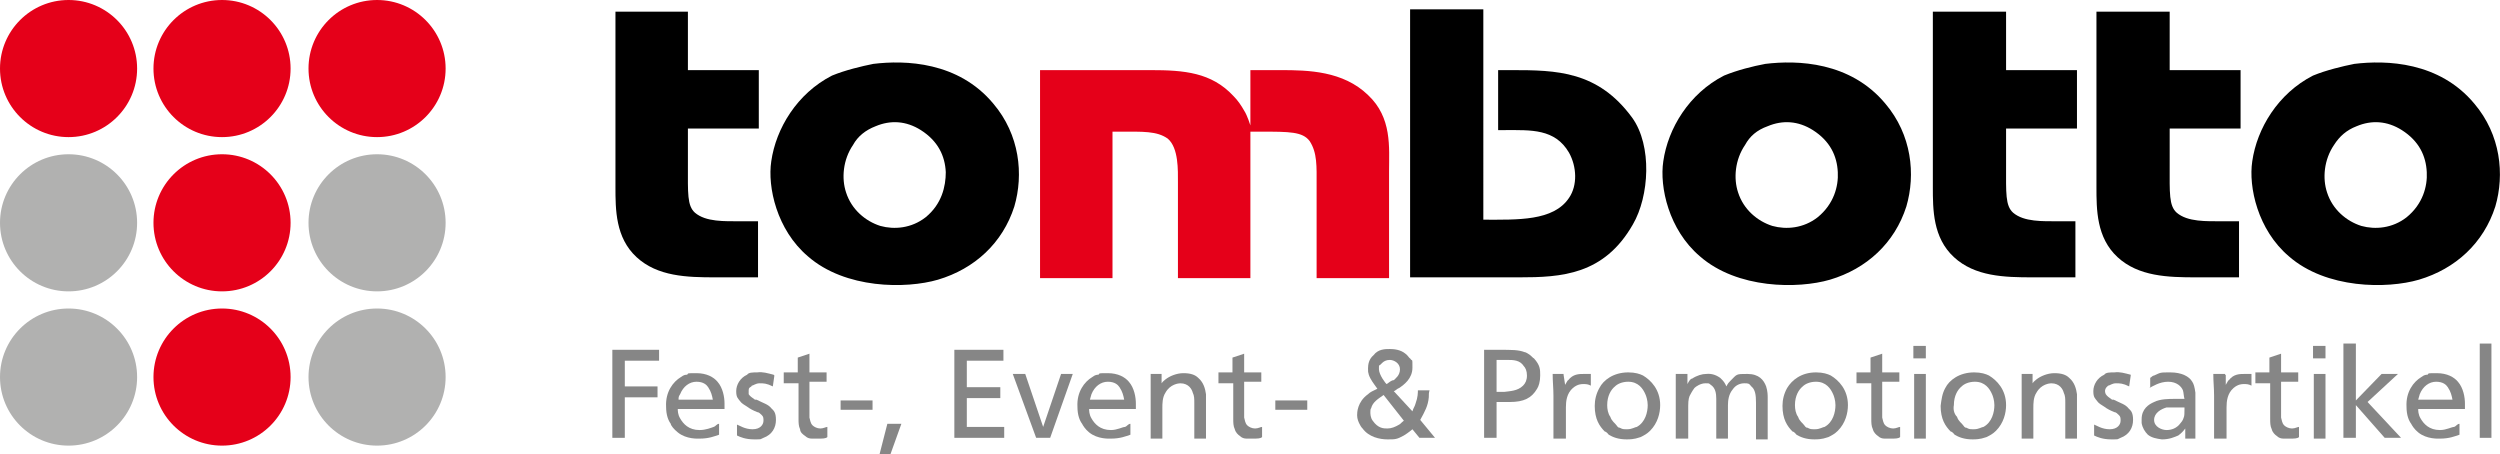
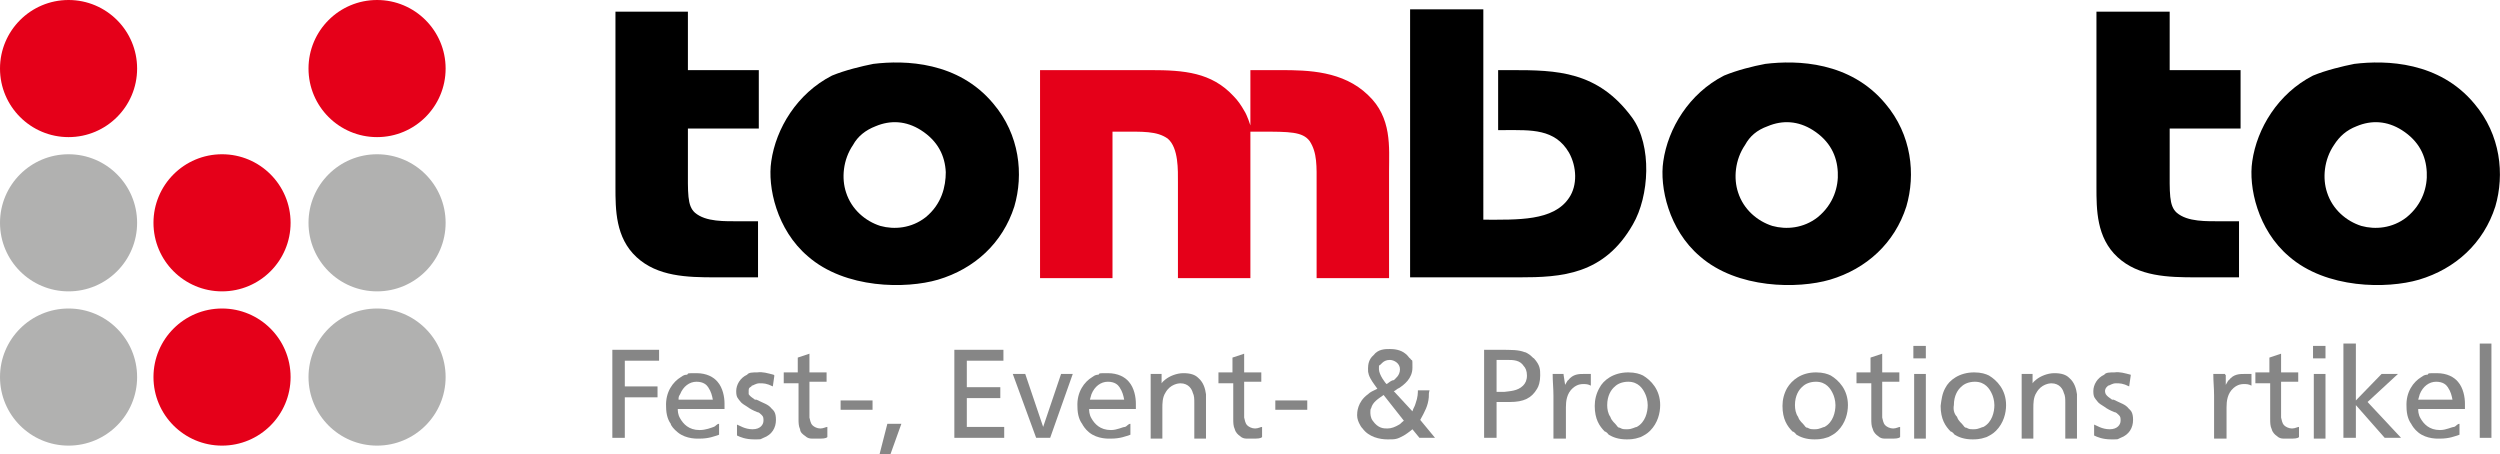
<svg xmlns="http://www.w3.org/2000/svg" id="Ebene_1" data-name="Ebene 1" version="1.1" viewBox="0 0 320.9 58.3">
  <defs>
    <style>
      .cls-1, .cls-2, .cls-3, .cls-4, .cls-5, .cls-6 {
        stroke-width: 0px;
      }

      .cls-1, .cls-5 {
        fill: #e50019;
      }

      .cls-2 {
        fill: #000;
      }

      .cls-2, .cls-5, .cls-6 {
        fill-rule: evenodd;
      }

      .cls-3 {
        fill: #b1b1b0;
      }

      .cls-4, .cls-6 {
        fill: #868686;
      }
    </style>
  </defs>
  <g id="Vordergrund">
    <g>
      <path class="cls-2" d="M79,24c0,2.9,0,6.5,2.7,9s6.5,2.6,10.1,2.6h5.5v-7.2h-2.2c-2.1,0-4.5.1-5.9-1.1-1-.9-.9-2.5-.9-6.1v-4.7h9.1v-7.5h-9.1V1.5h-9.3v22.5h0Z" />
      <path class="cls-2" d="M106.8,9.7c-4.5,2.3-7.2,6.8-7.8,11-.5,3.3.7,8.8,4.7,12.2,4.8,4.2,12.6,4.2,16.7,3,4.7-1.4,8.3-4.7,9.8-9.4,1.2-4.1.7-9.2-2.7-13.2-4.5-5.4-11.3-5.6-15.4-5.1-1.5.3-3.6.8-5.3,1.5ZM112.4,16.2c1.9-.8,3.9-.7,5.8.5,2.2,1.4,3.1,3.3,3.2,5.4,0,1.8-.5,4.1-2.6,5.8-1.8,1.4-4,1.6-5.8,1.1-1.9-.6-3.7-2.1-4.4-4.3-.6-1.8-.4-4.2.9-6.1.6-1.1,1.6-1.9,2.9-2.4Z" />
      <path class="cls-5" d="M159.7,14.2c-.4-.7-.8-1.3-1.4-1.9-2.8-3-6.3-3.3-10.6-3.3h-14.2v26.7h9.3v-18.8h.9c3,0,4.8-.1,6.2.9,1.4,1.2,1.3,4.1,1.3,5.6v12.3h9.3v-18.8h1.4c3.6,0,5.3,0,6.2,1.2,1,1.5.9,3.3.9,5.6v12h9.3v-13.7c0-3.1.4-6.9-2.7-9.8-3.2-3.1-7.7-3.2-11.2-3.2h-3.9v7.1s-.4-1.3-.8-1.9Z" />
      <path class="cls-2" d="M181,1.1v34.5h14c5.4,0,10.9-.3,14.6-6.8,2.1-3.6,2.5-10.1-.1-13.7-4.4-6-9.7-6.1-15.5-6.1h-1.7v7.7h.9c3.3,0,6.4-.2,8.2,2.9,1,1.8,1.1,4.2,0,5.8-2,3-6.6,2.8-11,2.8V1.2h-9.4Z" />
      <path class="cls-2" d="M221.3,9.7c-4.5,2.3-7.2,6.8-7.8,11-.5,3.3.7,8.8,4.7,12.2,4.8,4.2,12.6,4.2,16.7,3,4.7-1.4,8.3-4.7,9.8-9.4,1.2-4.1.7-9.2-2.7-13.2-4.5-5.4-11.3-5.6-15.4-5.1-1.6.3-3.6.8-5.3,1.5ZM226.9,16.2c1.9-.8,3.9-.7,5.8.5,2.2,1.4,3.1,3.3,3.2,5.4.1,1.8-.5,4.1-2.6,5.8-1.8,1.4-4,1.6-5.8,1.1-1.9-.6-3.7-2.1-4.4-4.3-.6-1.8-.4-4.2.9-6.1.6-1.1,1.5-1.9,2.9-2.4h0Z" />
-       <path class="cls-2" d="M248.1,24c0,2.9,0,6.5,2.7,9s6.5,2.6,10.1,2.6h5.5v-7.2h-2.1c-2.1,0-4.5.1-5.9-1.1-1-.9-.9-2.5-.9-6.1v-4.7h9.1v-7.5h-9.1V1.5h-9.4v22.5Z" />
      <path class="cls-2" d="M269.1,24c0,2.9,0,6.5,2.7,9s6.5,2.6,10.1,2.6h5.5v-7.2h-2.1c-2.1,0-4.5.1-5.9-1.1-1-.9-.9-2.5-.9-6.1v-4.7h9.1v-7.5h-9.1V1.5h-9.4v22.5h0Z" />
      <path class="cls-2" d="M296.9,9.7c-4.5,2.3-7.2,6.8-7.8,11-.5,3.3.7,8.8,4.7,12.2,4.8,4.2,12.6,4.2,16.7,3,4.7-1.4,8.3-4.7,9.8-9.4,1.2-4.1.7-9.2-2.7-13.2-4.5-5.4-11.3-5.6-15.4-5.1-1.5.3-3.6.8-5.3,1.5h0ZM302.5,16.2c1.9-.8,3.9-.7,5.8.5,2.2,1.4,3.1,3.3,3.2,5.4.1,1.8-.5,4.1-2.6,5.8-1.8,1.4-4,1.6-5.8,1.1-1.9-.6-3.7-2.1-4.4-4.3-.6-1.8-.4-4.2.9-6.1.7-1.1,1.6-1.9,2.9-2.4Z" />
    </g>
    <g>
      <polygon class="cls-6" points="78.6 44.9 78.6 56.2 80.2 56.2 80.2 51 84.4 51 84.4 49.6 80.2 49.6 80.2 46.3 84.6 46.3 84.6 44.9 78.6 44.9" />
      <path class="cls-6" d="M93,52.5v-.7c0-.8-.2-2-.9-2.8-.5-.6-1.4-1.1-2.7-1.1s-1,0-1.2.2c-.2,0-.4,0-.8.3-1,.6-2,1.9-1.9,3.8,0,1.1.3,1.8.6,2.2,0,.2.4.7.9,1.1,1.1.9,2.6.8,2.8.8,1.2,0,1.9-.3,2.5-.5v-1.4c-.3,0-.4.3-.7.4s-1,.4-1.8.4c-1.4,0-2.1-.8-2.5-1.5-.3-.5-.3-1-.3-1.2h6ZM87.1,51.3c0-.3,0-.4.2-.7.4-1,1.2-1.6,2.1-1.6s1.3.4,1.5.7c.4.6.5,1.1.6,1.6,0,0-4.4,0-4.4,0Z" />
      <path class="cls-6" d="M99.3,48.1c-.8-.2-1.4-.4-2.1-.3-.6,0-1.1,0-1.3.3-.9.4-1.4,1.3-1.4,2.1s.2.9.5,1.3c.2.3.6.5.9.7.4.3.8.5,1.3.7.2,0,.4.2.6.4s.2.4.2.7c0,.5-.4,1.1-1.4,1.1s-1.7-.5-2-.6v1.4c.4.2,1.1.5,2.2.5s.7,0,1.2-.2c1.1-.4,1.6-1.3,1.6-2.3s-.3-1.2-.6-1.5c-.4-.5-.9-.6-1.9-1.1,0,0,0,0-.2,0-.4-.3-.6-.4-.8-.7,0,0,0-.2,0-.4s0-.4.2-.5.2-.2.2-.2c.2,0,.5-.3,1-.3s.9,0,1.7.4l.2-1.4h0Z" />
      <path class="cls-6" d="M100.6,48v1.2h1.9v4.6c0,.4,0,.9.2,1.3,0,.4.4.7.7.9.2.2.5.3.8.3s.5,0,.8,0c.6,0,1,0,1.2-.2v-1.3c-.2,0-.5.2-.9.2s-.8-.2-1-.4c-.3-.3-.3-.7-.4-1v-4.6h2.2v-1.2h-2.2v-2.4l-1.5.5v1.9h-1.8,0Z" />
      <rect class="cls-4" x="107.9" y="51.4" width="4.1" height="1.2" />
      <polygon class="cls-6" points="113.9 54.4 112.9 58.3 114.3 58.3 115.7 54.4 113.9 54.4" />
      <polygon class="cls-6" points="122.5 44.9 122.5 56.2 128.9 56.2 128.9 54.8 124.1 54.8 124.1 51.1 128.4 51.1 128.4 49.7 124.1 49.7 124.1 46.3 128.8 46.3 128.8 44.9 122.5 44.9" />
      <polygon class="cls-6" points="131.6 48 130 48 133 56.2 134.8 56.2 137.7 48 136.2 48 133.9 54.8 131.6 48" />
      <path class="cls-6" d="M145.8,52.5v-.7c0-.8-.2-2-.9-2.8-.5-.6-1.4-1.1-2.7-1.1s-1,0-1.2.2c-.2,0-.4,0-.8.3-1,.6-2,1.9-1.9,3.8,0,1.1.3,1.8.6,2.2.1.2.4.7.9,1.1,1.1.9,2.6.8,2.8.8,1.2,0,1.9-.3,2.5-.5v-1.4c-.3,0-.4.3-.7.4-.3,0-1,.4-1.8.4-1.4,0-2.1-.8-2.5-1.5-.3-.5-.3-1-.3-1.2h6,0ZM139.9,51.3c.1-.3.1-.4.2-.7.4-1,1.2-1.6,2.1-1.6s1.3.4,1.5.7c.4.6.5,1.1.6,1.6h-4.4Z" />
      <path class="cls-6" d="M149.1,48h-1.4v8.3h1.5v-3.9c0-.6,0-1.4.4-2,.6-1.1,1.7-1.2,1.9-1.2,1.1,0,1.5.8,1.6,1.2.2.4.2.8.2,1.3v4.6h1.5v-5.7c-.1-.7-.3-1.5-1-2.1-.4-.4-1-.6-1.9-.6s-1.8.4-2.3.8c-.2.2-.3.2-.5.5v-1.2h0Z" />
      <path class="cls-6" d="M156.4,48v1.2h1.9v4.6c0,.4,0,.9.2,1.3.1.4.4.7.7.9.2.2.5.3.8.3s.5,0,.8,0c.6,0,1,0,1.2-.2v-1.3c-.2,0-.5.2-.9.2s-.8-.2-1-.4c-.3-.3-.3-.7-.4-1v-4.6h2.2v-1.2h-2.2v-2.4l-1.5.5v1.9h-1.8Z" />
      <rect class="cls-4" x="163.7" y="51.4" width="4.1" height="1.2" />
      <path class="cls-6" d="M178.9,50.2c.2,0,.4-.3.7-.4.6-.4,1.7-1.2,1.7-2.6s0-.7-.3-1.2c-.1,0-.3-.4-.6-.6-.6-.5-1.4-.6-2-.6s-1.5,0-2.1.8c-.6.5-.7,1.2-.7,1.7s0,.4.1.8c.2.6.6,1.1,1.1,1.8-.6.3-.9.4-1.2.7-1.4,1-1.4,2.4-1.4,2.7,0,.5.2.9.3,1.1.1.2.2.4.4.6.8,1.1,2.2,1.4,3.2,1.4s1.2,0,2.1-.5c.3-.2.5-.3,1.1-.8l.9,1.1h2l-1.9-2.3c.6-1.1,1-1.8,1.1-2.9,0-.4,0-.6.1-.9h-1.5c0,.3,0,.9-.3,1.7-.1.4-.3.6-.4,1l-2.4-2.6h0ZM180.2,54c-.4.3-.4.4-.6.5-.5.3-1,.5-1.5.5s-1.2,0-1.9-1c-.3-.4-.3-.9-.3-1.1s0-.4.1-.5c.2-.8.9-1.2,1.6-1.7l2.6,3.3h0ZM178,49.3c-.1,0-1-1.2-1-1.9s0-.4.2-.6l.2-.2c.2-.2.5-.4,1-.4s1.3.4,1.3,1.2-.6,1.2-.8,1.4c-.3,0-.6.3-.9.5Z" />
      <path class="cls-6" d="M190.5,44.9v11.3h1.6v-4.6h1.7c1.8,0,2.8-.5,3.5-1.7.2-.3.4-.9.4-1.7s0-1.3-.8-2.2c-.1,0-.3-.3-.6-.5s-.5-.3-.6-.3c-.8-.3-1.6-.3-3.3-.3h-1.9,0ZM192.1,46.2h1.4c.7,0,1.6,0,2.1.8.2.2.4.6.4,1.2s-.2,1-.5,1.3c-.7.7-1.7.7-2.4.8h-1v-4.1Z" />
      <path class="cls-6" d="M200.7,48h-1.4c0,1,.1,1.8.1,2.8v5.5h1.6v-4c0-.8.1-1.8.9-2.5.6-.5,1.1-.5,1.3-.5.4,0,.6,0,1,.2v-1.5c-.1,0-.5,0-.9,0-.6,0-1.4,0-2,.8-.1,0-.2.3-.4.6l-.2-1.3h0Z" />
      <path class="cls-6" d="M204.7,52.1c0,1.7.6,2.6,1.3,3.3.2,0,.4.3.5.4.5.3,1.2.6,2.3.6s1.4-.2,1.8-.3c.4-.2.8-.4,1.2-.8,1-1,1.3-2.3,1.3-3.3,0-2-1.2-3.2-2.2-3.8-.4-.2-1-.4-1.9-.4-1.9,0-3.2,1-3.7,2-.4.7-.6,1.5-.6,2.3h0ZM206.3,52c0-1.2.5-2,1-2.4.3-.3.9-.6,1.7-.6,1.3,0,1.9.9,2.2,1.6.1.2.3.8.3,1.4,0,.9-.3,2.2-1.4,2.8-.2,0-.6.3-1.2.3s-.6,0-1-.2c-.1,0-.2,0-.4-.3s-.6-.5-.8-1.1c-.3-.4-.4-1-.4-1.5h0Z" />
-       <path class="cls-6" d="M216.5,48h-1.4v8.3h1.6v-4.2c0-.8.1-1.2.3-1.5,0,0,.2-.4.5-.8.2-.2.8-.6,1.4-.6s.4,0,.7.2c.6.4.7,1.1.7,1.8v5.1h1.5v-4.3c0-.6.1-1.4.6-2,.4-.6,1-.8,1.5-.8s.6,0,.9.4c.5.4.6,1.1.6,2.1v4.7h1.5v-5.4c0-.2,0-.8-.2-1.4-.3-.8-.9-1.6-2.4-1.6s-1.3,0-2.2.9c-.2.2-.3.3-.5.7,0,0-.2-.5-.5-.8l-.3-.3c-.3-.2-.9-.6-1.8-.5-.5,0-1.2.2-1.8.6-.2,0-.4.3-.6.7v-1.3h-.1Z" />
      <path class="cls-6" d="M228.8,52.1c0,1.7.6,2.6,1.3,3.3.2,0,.4.3.5.4.5.3,1.2.6,2.3.6s1.4-.2,1.8-.3c.4-.2.8-.4,1.2-.8,1-1,1.3-2.3,1.3-3.3,0-2-1.2-3.2-2.2-3.8-.4-.2-1-.4-1.9-.4-1.9,0-3.1,1-3.7,2-.4.7-.6,1.5-.6,2.3h0ZM230.4,52c0-1.2.5-2,1-2.4.3-.3.9-.6,1.7-.6,1.3,0,1.9.9,2.2,1.6.1.2.3.8.3,1.4,0,.9-.3,2.2-1.4,2.8-.2,0-.6.3-1.2.3s-.6,0-1-.2c-.1,0-.2,0-.4-.3s-.6-.5-.8-1.1c-.3-.4-.4-1-.4-1.5h0Z" />
      <path class="cls-6" d="M238.3,48v1.2h1.9v4.6c0,.4,0,.9.2,1.3.1.4.4.7.7.9.2.2.5.3.8.3s.5,0,.8,0c.6,0,1,0,1.2-.2v-1.3c-.2,0-.5.2-.9.2s-.8-.2-1-.4c-.3-.3-.3-.7-.4-1v-4.6h2.2v-1.2h-2.2v-2.4l-1.5.5v1.9h-1.8Z" />
      <path class="cls-6" d="M245.6,44.4v1.6h1.6v-1.6h-1.6ZM245.7,48v8.3h1.5v-8.3h-1.5Z" />
      <path class="cls-6" d="M249.1,52.1c0,1.7.6,2.6,1.3,3.3.2,0,.4.3.5.4.5.3,1.2.6,2.3.6s1.4-.2,1.8-.3c.4-.2.8-.4,1.2-.8,1-1,1.3-2.3,1.3-3.3,0-2-1.2-3.2-2.2-3.8-.4-.2-1-.4-1.9-.4-1.9,0-3.2,1-3.7,2-.4.7-.5,1.5-.6,2.3ZM250.8,52c0-1.2.5-2,1-2.4.3-.3.9-.6,1.7-.6,1.3,0,1.9.9,2.2,1.6.1.2.3.8.3,1.4,0,.9-.3,2.2-1.4,2.8-.2,0-.6.3-1.2.3s-.6,0-1-.2c-.1,0-.2,0-.4-.3s-.6-.5-.8-1.1c-.4-.4-.5-1-.4-1.5h0Z" />
      <path class="cls-6" d="M260.9,48h-1.4v8.3h1.5v-3.9c0-.6,0-1.4.4-2,.6-1.1,1.7-1.2,1.9-1.2,1.1,0,1.5.8,1.6,1.2.2.4.2.8.2,1.3v4.6h1.5v-5.7c-.1-.7-.3-1.5-1-2.1-.4-.4-1-.6-1.9-.6s-1.8.4-2.3.8c-.2.2-.3.2-.5.5v-1.2h0Z" />
      <path class="cls-6" d="M273.5,48.1c-.8-.2-1.4-.4-2.1-.3-.6,0-1.1,0-1.3.3-.9.4-1.4,1.3-1.4,2.1s.2.9.5,1.3c.2.3.6.5.9.7.4.3.8.5,1.3.7.2,0,.4.2.6.4s.2.4.2.7c0,.5-.4,1.1-1.4,1.1s-1.7-.5-2-.6v1.4c.4.2,1.1.5,2.2.5s.7,0,1.2-.2c1.1-.4,1.6-1.3,1.6-2.3s-.3-1.2-.6-1.5c-.4-.5-.9-.6-1.9-1.1-.1,0-.1,0-.2,0-.4-.3-.6-.4-.8-.7,0,0-.1-.2-.1-.4s.1-.4.2-.5l.2-.2c.2,0,.5-.3,1-.3s.9,0,1.7.4l.2-1.4h0Z" />
-       <path class="cls-6" d="M275.9,49.8c.4-.2,1.3-.8,2.4-.8s1.7.6,1.9,1.1c.1.3.1.8.2,1.1h-1.2c-.8,0-1.9,0-2.7.4-.7.3-1.6.9-1.6,2.2v.5c.1.6.4,1.1.8,1.5.5.4,1.1.5,1.8.6,1,0,1.6-.3,2.1-.5.4-.3.6-.5.9-.9v1.3h1.3v-5.9c-.1-.7-.2-1.1-.4-1.4-.4-.7-1.4-1.2-2.8-1.2s-1.2,0-2.1.4c-.2,0-.3.2-.5.3v1.3h0ZM280.4,52.5c0,.5,0,.9-.1,1.1,0,0-.1.4-.4.7-.5.7-1.2.9-1.8.9s-1.6-.4-1.6-1.3.9-1.4,1.6-1.6c.2,0,.6,0,1.1,0h1.2v.3h0Z" />
      <path class="cls-6" d="M285.6,48h-1.5c0,1,.1,1.8.1,2.8v5.5h1.6v-4c0-.8.1-1.8.9-2.5.6-.5,1.1-.5,1.3-.5.4,0,.6,0,1,.2v-1.5c-.1,0-.5,0-.9,0-.6,0-1.4,0-2,.8-.1,0-.2.3-.4.6v-1.3h-.1Z" />
      <path class="cls-6" d="M289.5,48v1.2h1.9v4.6c0,.4,0,.9.2,1.3.1.4.4.7.7.9.2.2.5.3.8.3s.5,0,.8,0c.6,0,1,0,1.2-.2v-1.3c-.2,0-.5.2-.9.2s-.8-.2-1-.4c-.3-.3-.3-.7-.4-1v-4.6h2.2v-1.2h-2.2v-2.4l-1.5.5v1.9h-1.8q0,0,0,.1Z" />
      <path class="cls-6" d="M296.9,44.4v1.6h1.6v-1.6h-1.6ZM297,48v8.3h1.5v-8.3h-1.5Z" />
      <polygon class="cls-6" points="300.8 44.1 300.8 56.2 302.4 56.2 302.4 52 306.1 56.2 308.2 56.2 303.9 51.6 307.8 48 305.7 48 302.4 51.4 302.4 44.1 300.8 44.1" />
      <path class="cls-6" d="M316.4,52.5v-.7c0-.8-.2-2-.9-2.8-.5-.6-1.4-1.1-2.7-1.1s-1,0-1.2.2c-.2,0-.4,0-.8.3-1,.6-2,1.9-1.9,3.8,0,1.1.3,1.8.6,2.2.1.2.4.7.9,1.1,1.1.9,2.6.8,2.8.8,1.2,0,1.9-.3,2.5-.5v-1.4c-.3,0-.4.3-.7.4-.3,0-1,.4-1.8.4-1.4,0-2.1-.8-2.5-1.5-.3-.5-.3-1-.3-1.2h6ZM310.4,51.3c.1-.3.1-.4.2-.7.4-1,1.2-1.6,2.1-1.6s1.3.4,1.5.7c.4.6.5,1.1.6,1.6h-4.4Z" />
      <rect class="cls-4" x="318.3" y="44.1" width="1.5" height="12.1" />
    </g>
    <g>
      <circle class="cls-1" cx="8.8" cy="8.8" r="8.8" />
      <path class="cls-1" d="M8.8,8.8" />
    </g>
    <g>
      <circle class="cls-3" cx="8.8" cy="28.6" r="8.8" />
      <path class="cls-3" d="M8.8,28.6" />
    </g>
    <g>
      <circle class="cls-3" cx="8.8" cy="48.4" r="8.8" />
      <path class="cls-3" d="M8.8,48.4" />
    </g>
    <g>
-       <circle class="cls-1" cx="28.5" cy="8.8" r="8.8" />
      <path class="cls-1" d="M28.5,8.8" />
    </g>
    <g>
      <circle class="cls-1" cx="28.5" cy="28.6" r="8.8" />
      <path class="cls-1" d="M28.5,28.6" />
    </g>
    <g>
      <circle class="cls-1" cx="28.5" cy="48.4" r="8.8" />
      <path class="cls-1" d="M28.5,48.4" />
    </g>
    <g>
      <circle class="cls-1" cx="48.4" cy="8.8" r="8.8" />
      <path class="cls-1" d="M48.4,8.8" />
    </g>
    <g>
      <circle class="cls-3" cx="48.4" cy="28.6" r="8.8" />
      <path class="cls-3" d="M48.4,28.6" />
    </g>
    <g>
      <circle class="cls-3" cx="48.4" cy="48.4" r="8.8" />
      <path class="cls-3" d="M48.4,48.4" />
    </g>
  </g>
</svg>